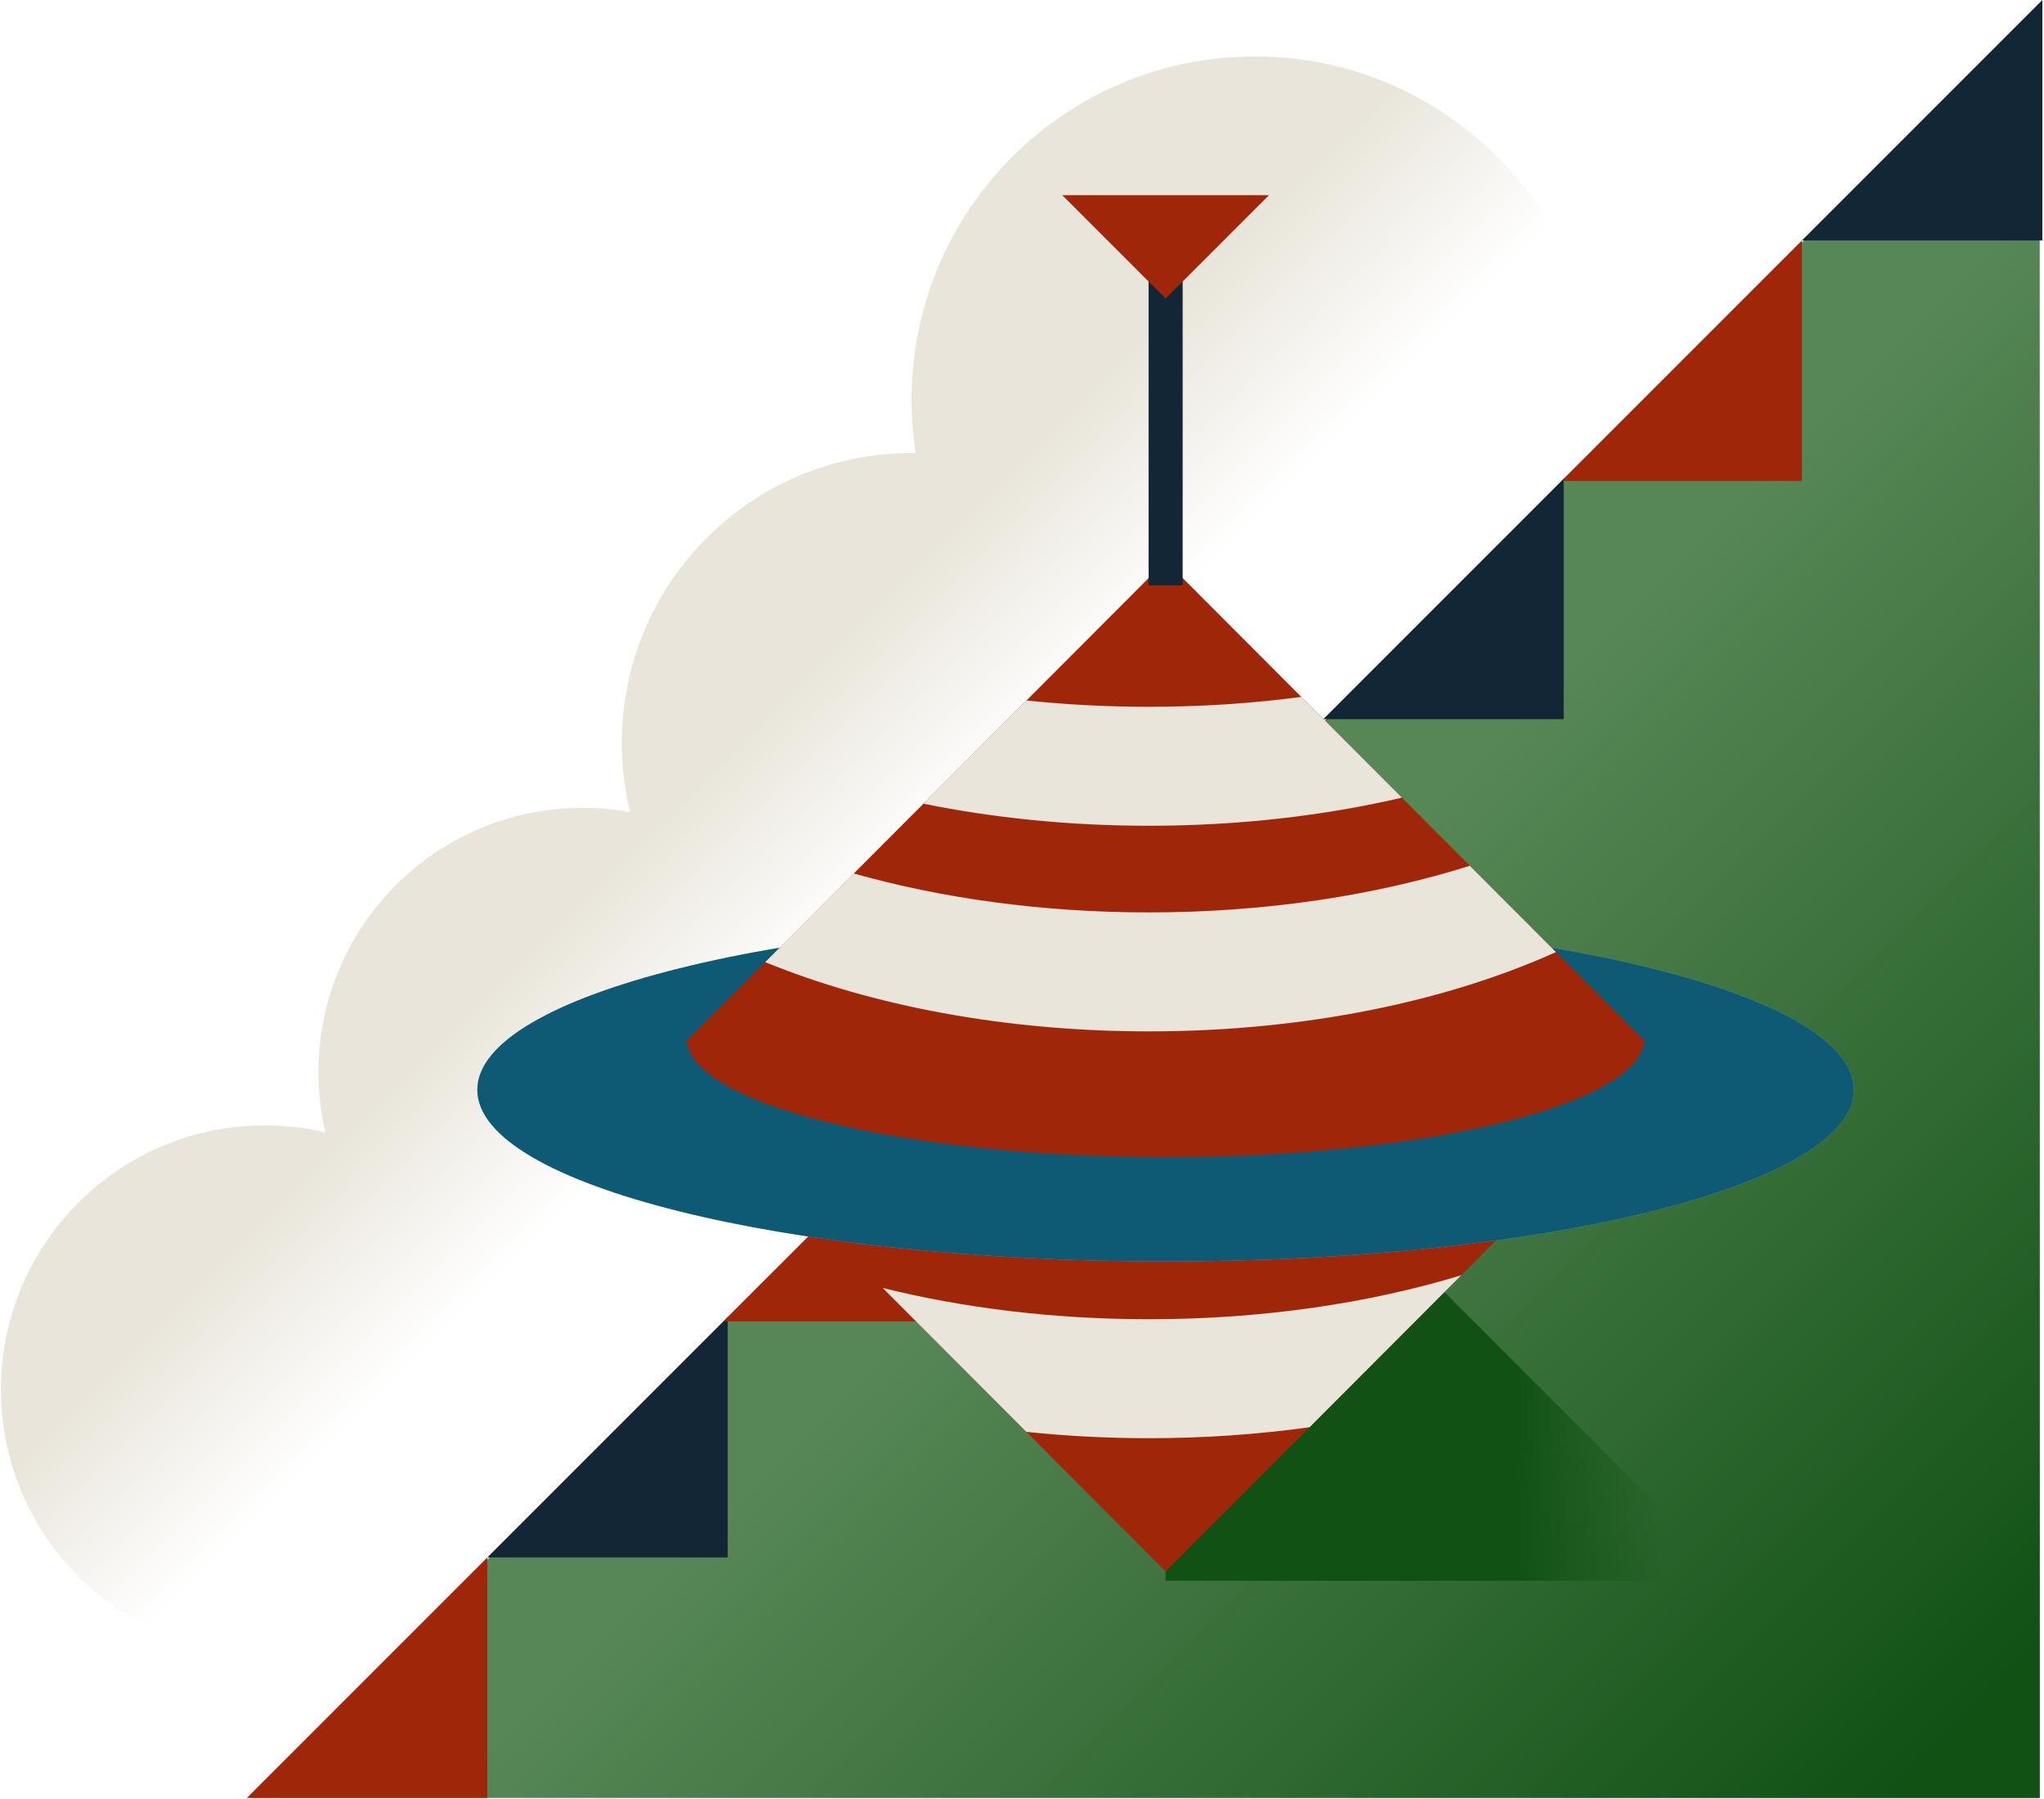
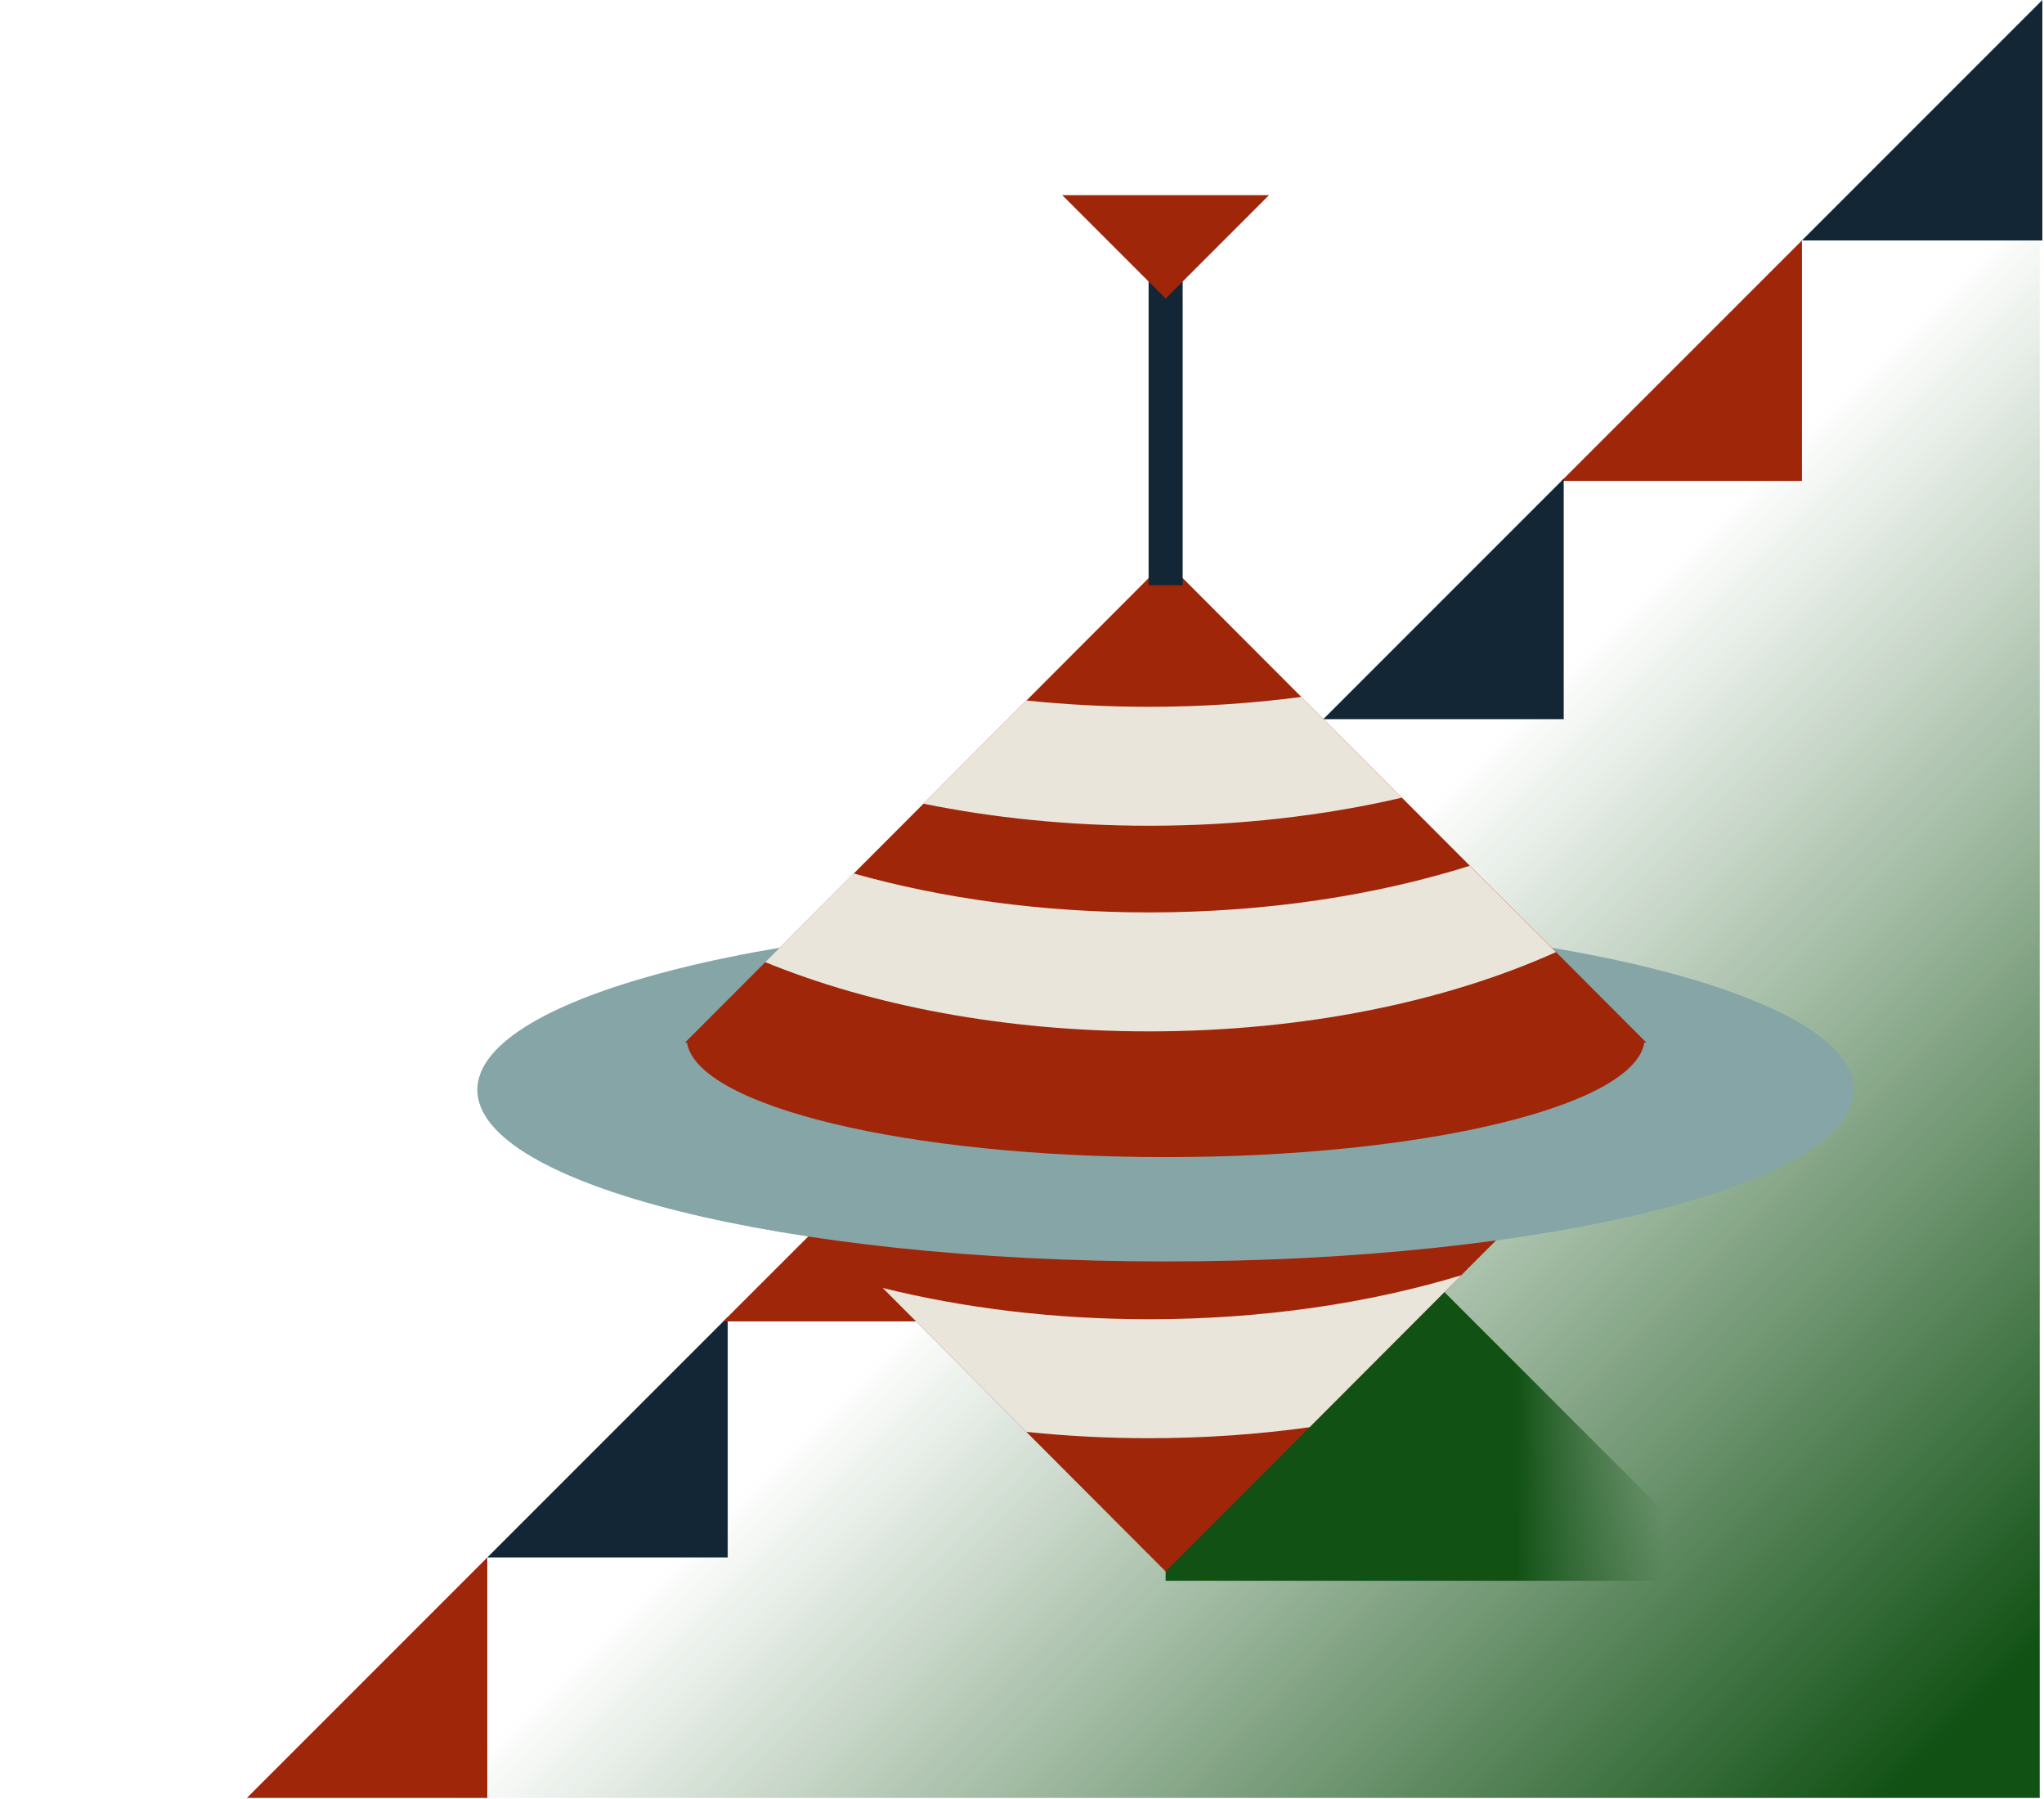
<svg xmlns="http://www.w3.org/2000/svg" width="741" height="652" viewBox="0 0 741 652" fill="none">
-   <path d="M454.874 20.46C386.174 20.46 330.474 76.16 330.474 144.86C330.474 151.45 330.994 157.92 331.974 164.23C331.474 164.23 330.974 164.21 330.474 164.21C272.454 164.21 225.424 211.24 225.424 269.26C225.424 277.92 226.474 286.32 228.454 294.37C222.854 293.35 217.084 292.81 211.184 292.81C158.314 292.81 115.444 335.67 115.444 388.55C115.444 396.07 116.314 403.39 117.954 410.42C110.934 408.78 103.614 407.91 96.084 407.91C43.214 407.91 0.344 450.77 0.344 503.65C0.344 556.53 43.204 599.39 96.084 599.39C148.964 599.39 191.824 556.53 191.824 503.65C191.824 496.13 190.954 488.81 189.314 481.78C196.334 483.42 203.654 484.29 211.184 484.29C264.054 484.29 306.924 441.43 306.924 388.55C306.924 382.65 306.384 376.88 305.364 371.28C313.414 373.25 321.824 374.31 330.474 374.31C388.494 374.31 435.524 327.28 435.524 269.26C435.524 268.76 435.514 268.26 435.504 267.76C441.814 268.75 448.284 269.26 454.874 269.26C523.574 269.26 579.274 213.56 579.274 144.86C579.274 76.16 523.574 20.46 454.874 20.46Z" fill="url(#paint0_linear_936_462)" />
-   <path d="M90.457 651.69H739.447V1.55L90.457 651.69Z" fill="#578757" />
  <path d="M90.457 651.69H739.447V1.55L90.457 651.69Z" fill="url(#paint1_linear_936_462)" />
  <path d="M133.076 608.11L89.496 651.69H176.656V564.53L133.076 608.11Z" fill="#A0260A" />
  <path d="M220.236 520.95L176.656 564.53H263.816V477.37L220.236 520.95Z" fill="#122636" />
  <path d="M305.795 435.39L262.215 478.96H349.375V391.81L305.795 435.39Z" fill="#A0260A" />
  <path d="M392.955 348.23L349.375 391.81H436.535V304.65L392.955 348.23Z" fill="#122636" />
  <path d="M609.666 130.74L566.086 174.32H653.246V87.16L609.666 130.74Z" fill="#A0260A" />
  <path d="M696.826 43.58L653.246 87.16H740.406V0L696.826 43.58Z" fill="#122636" />
  <path d="M436.146 304.26L392.566 347.84H479.726V260.68L436.146 304.26Z" fill="#A0260A" />
  <path d="M523.307 217.1L479.727 260.68H566.886V173.52L523.307 217.1Z" fill="#122636" />
  <path d="M422.566 367.28L628.276 572.98H422.566V367.28Z" fill="url(#paint2_linear_936_462)" />
  <path d="M596.826 395.03L529.746 462.23L474.756 517.32L422.566 569.6L372.066 519L319.996 466.84L248.316 395.03H596.826Z" fill="#A0260A" />
  <path d="M422.567 457.24C560.373 457.24 672.087 429.387 672.087 395.03C672.087 360.672 560.373 332.82 422.567 332.82C284.761 332.82 173.047 360.672 173.047 395.03C173.047 429.387 284.761 457.24 422.567 457.24Z" fill="#86A5A7" />
-   <path d="M422.567 457.24C560.373 457.24 672.087 429.387 672.087 395.03C672.087 360.672 560.373 332.82 422.567 332.82C284.761 332.82 173.047 360.672 173.047 395.03C173.047 429.387 284.761 457.24 422.567 457.24Z" fill="#0E5A75" />
  <path d="M596.828 377.9H596.108C592.378 400.99 516.118 419.42 422.578 419.42C329.038 419.42 252.768 400.99 249.048 377.9H248.328L248.968 377.26L271.378 354.82L277.438 348.75L309.518 316.61L334.768 291.32L372.118 253.91L422.588 203.35L471.778 252.63L508.238 289.15L532.878 313.83L564.118 345.12L573.808 354.83L596.218 377.27L596.858 377.91L596.828 377.9Z" fill="#A0260A" />
  <path d="M564.086 345.1C524.326 363.02 472.806 373.84 416.506 373.84C364.136 373.84 315.886 364.48 277.406 348.74L309.486 316.6C341.396 325.61 377.816 330.72 416.496 330.72C458.996 330.72 498.786 324.55 532.836 313.82L564.076 345.11L564.086 345.1Z" fill="#E9E5DA" />
  <path d="M529.746 462.23L474.756 517.32C456.166 519.92 436.646 521.3 416.516 521.3C401.306 521.3 386.446 520.51 372.066 519L319.996 466.84C349.306 474.12 382.016 478.18 416.516 478.18C457.736 478.18 496.396 472.38 529.746 462.24V462.23Z" fill="#E9E5DA" />
  <path d="M508.218 289.13C480.158 295.67 449.138 299.31 416.518 299.31C387.708 299.31 360.138 296.48 334.758 291.31L372.108 253.9C386.468 255.41 401.318 256.19 416.518 256.19C435.568 256.19 454.078 254.95 471.768 252.61L508.228 289.13H508.218Z" fill="#E9E5DA" />
  <path d="M428.746 212.14V99.42H416.396V212.14H428.746Z" fill="#122636" />
  <path d="M422.568 70.74H385.098L422.568 108.22L460.048 70.74H422.568Z" fill="#A0260A" />
  <defs>
    <linearGradient id="paint0_linear_936_462" x1="253.844" y1="282.35" x2="307.664" y2="336.18" gradientUnits="userSpaceOnUse">
      <stop stop-color="#E9E5DA" />
      <stop offset="1" stop-color="#E9E5DA" stop-opacity="0" />
    </linearGradient>
    <linearGradient id="paint1_linear_936_462" x1="712.627" y1="624.29" x2="448.277" y2="359.95" gradientUnits="userSpaceOnUse">
      <stop stop-color="#115114" />
      <stop offset="1" stop-color="#115114" stop-opacity="0" />
    </linearGradient>
    <linearGradient id="paint2_linear_936_462" x1="549.546" y1="470.13" x2="602.816" y2="470.13" gradientUnits="userSpaceOnUse">
      <stop stop-color="#115114" />
      <stop offset="1" stop-color="#115114" stop-opacity="0" />
    </linearGradient>
  </defs>
</svg>